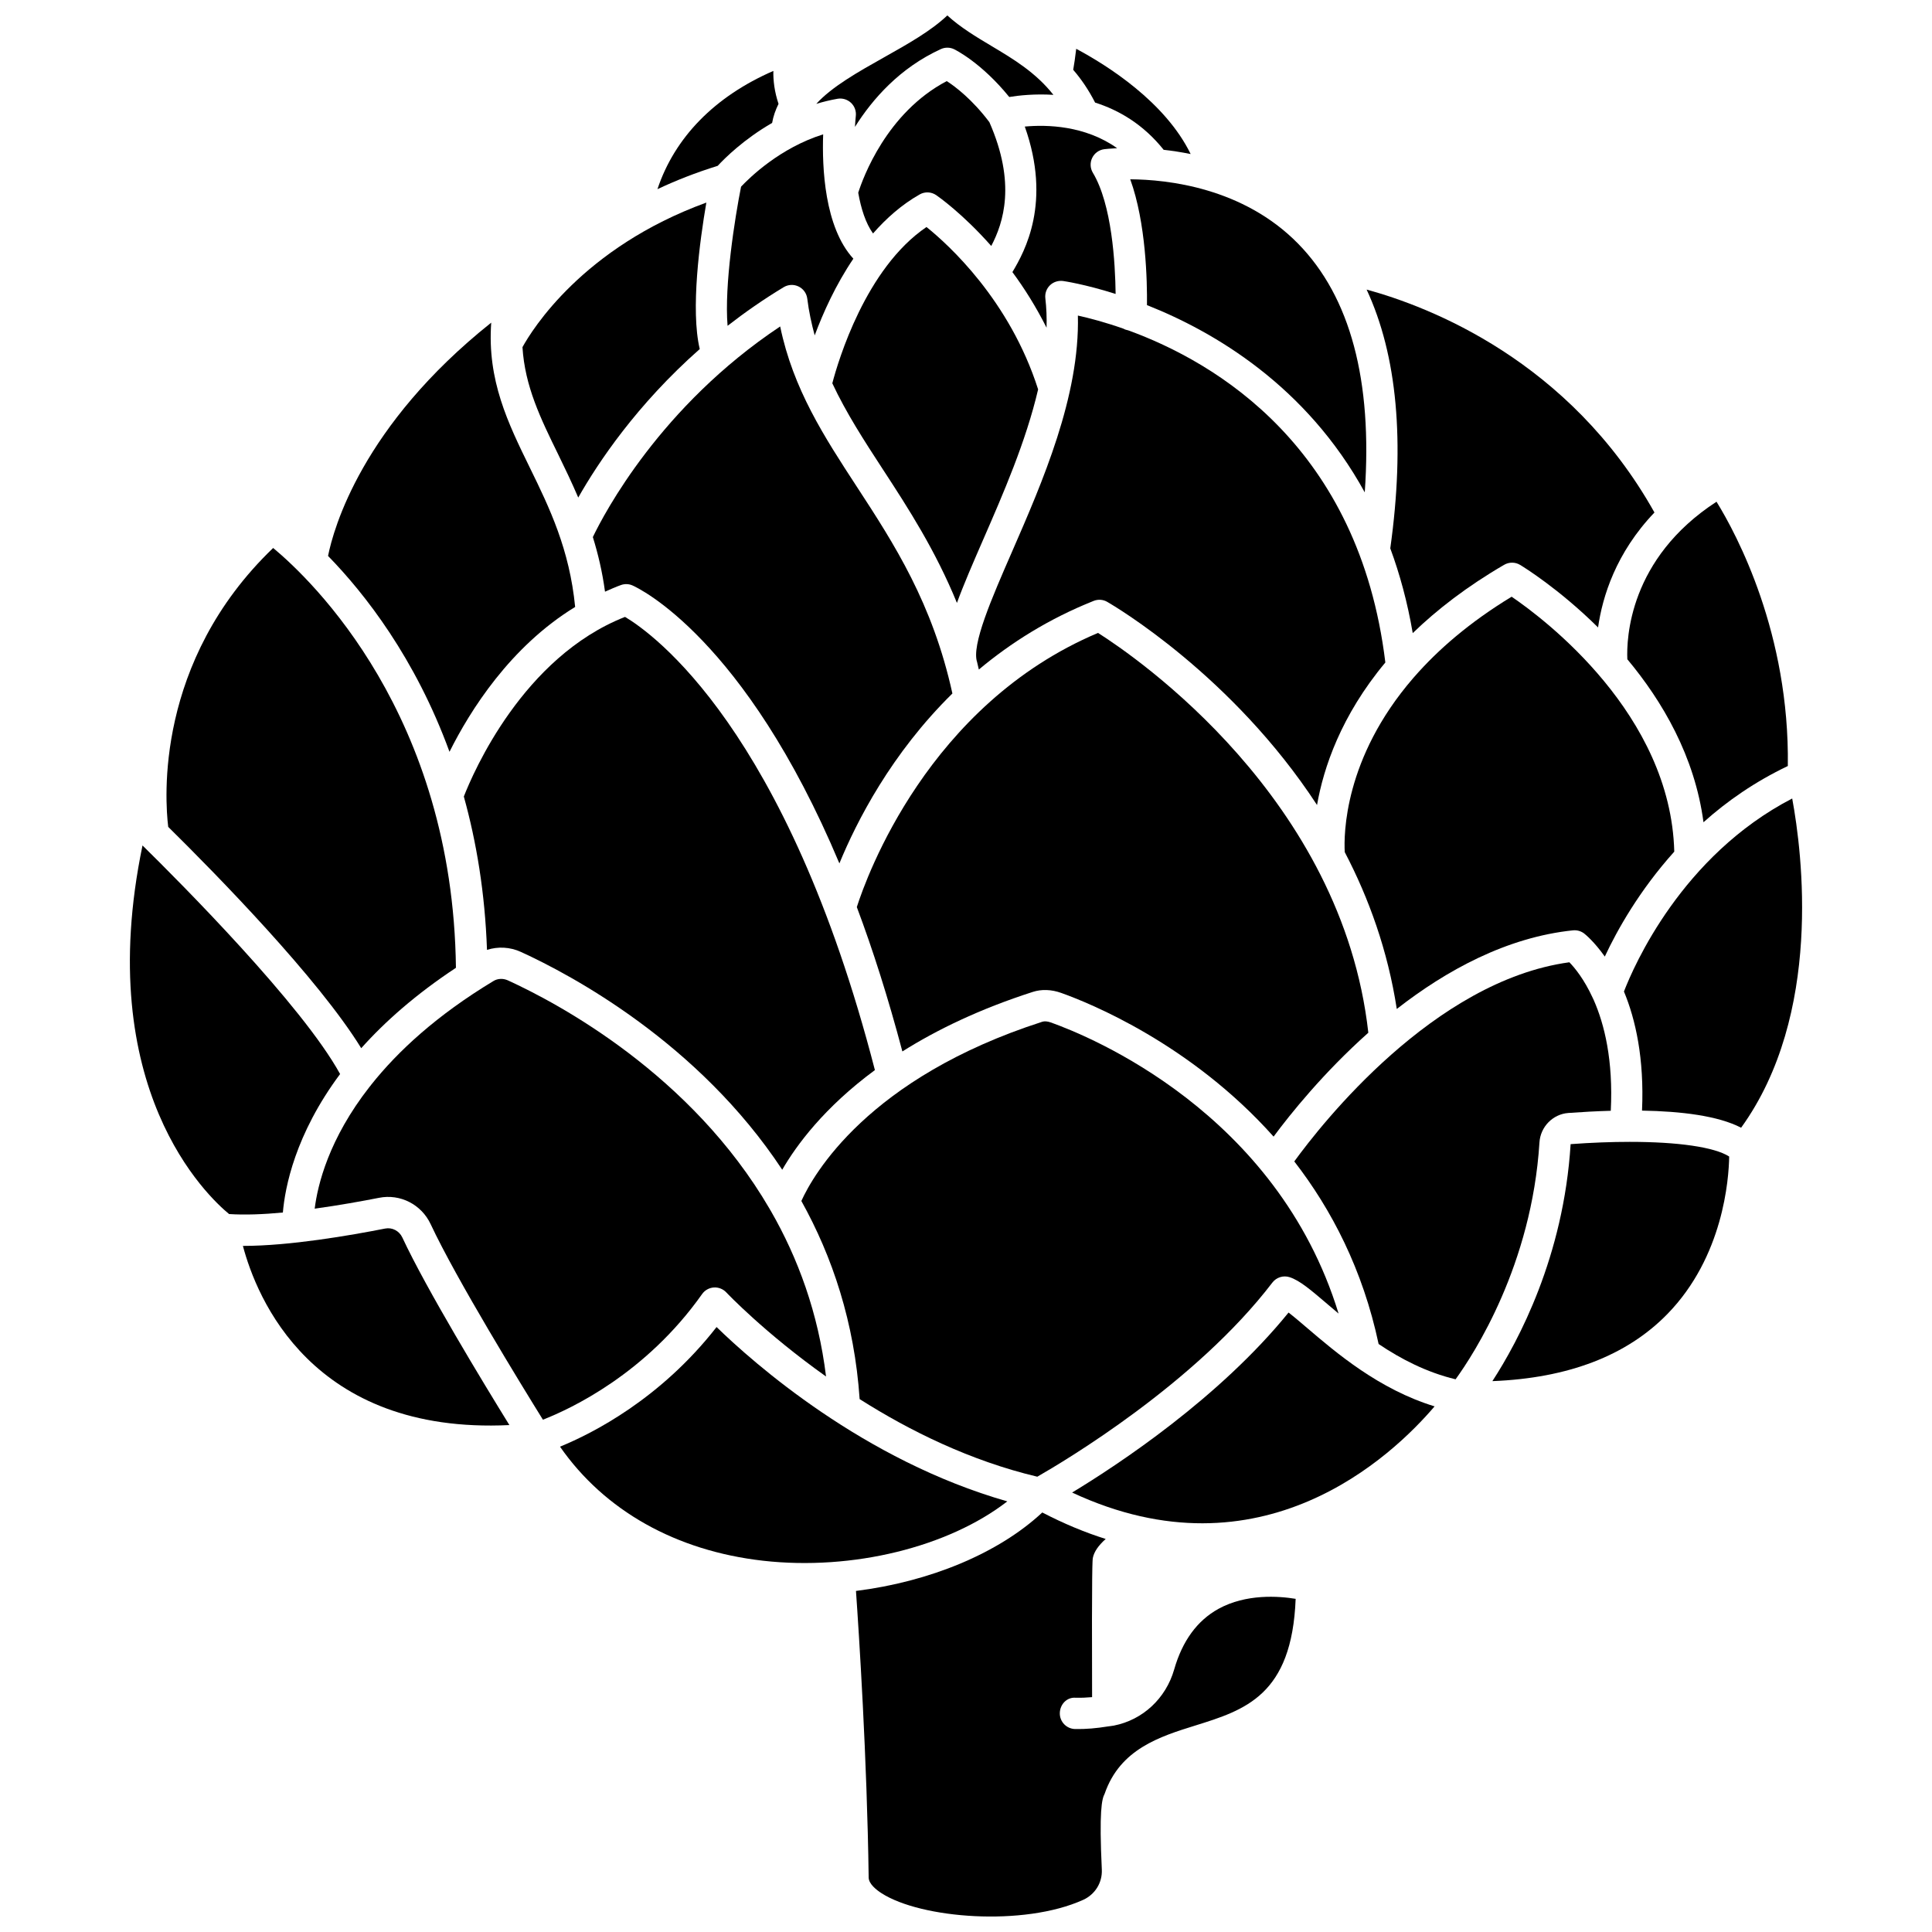
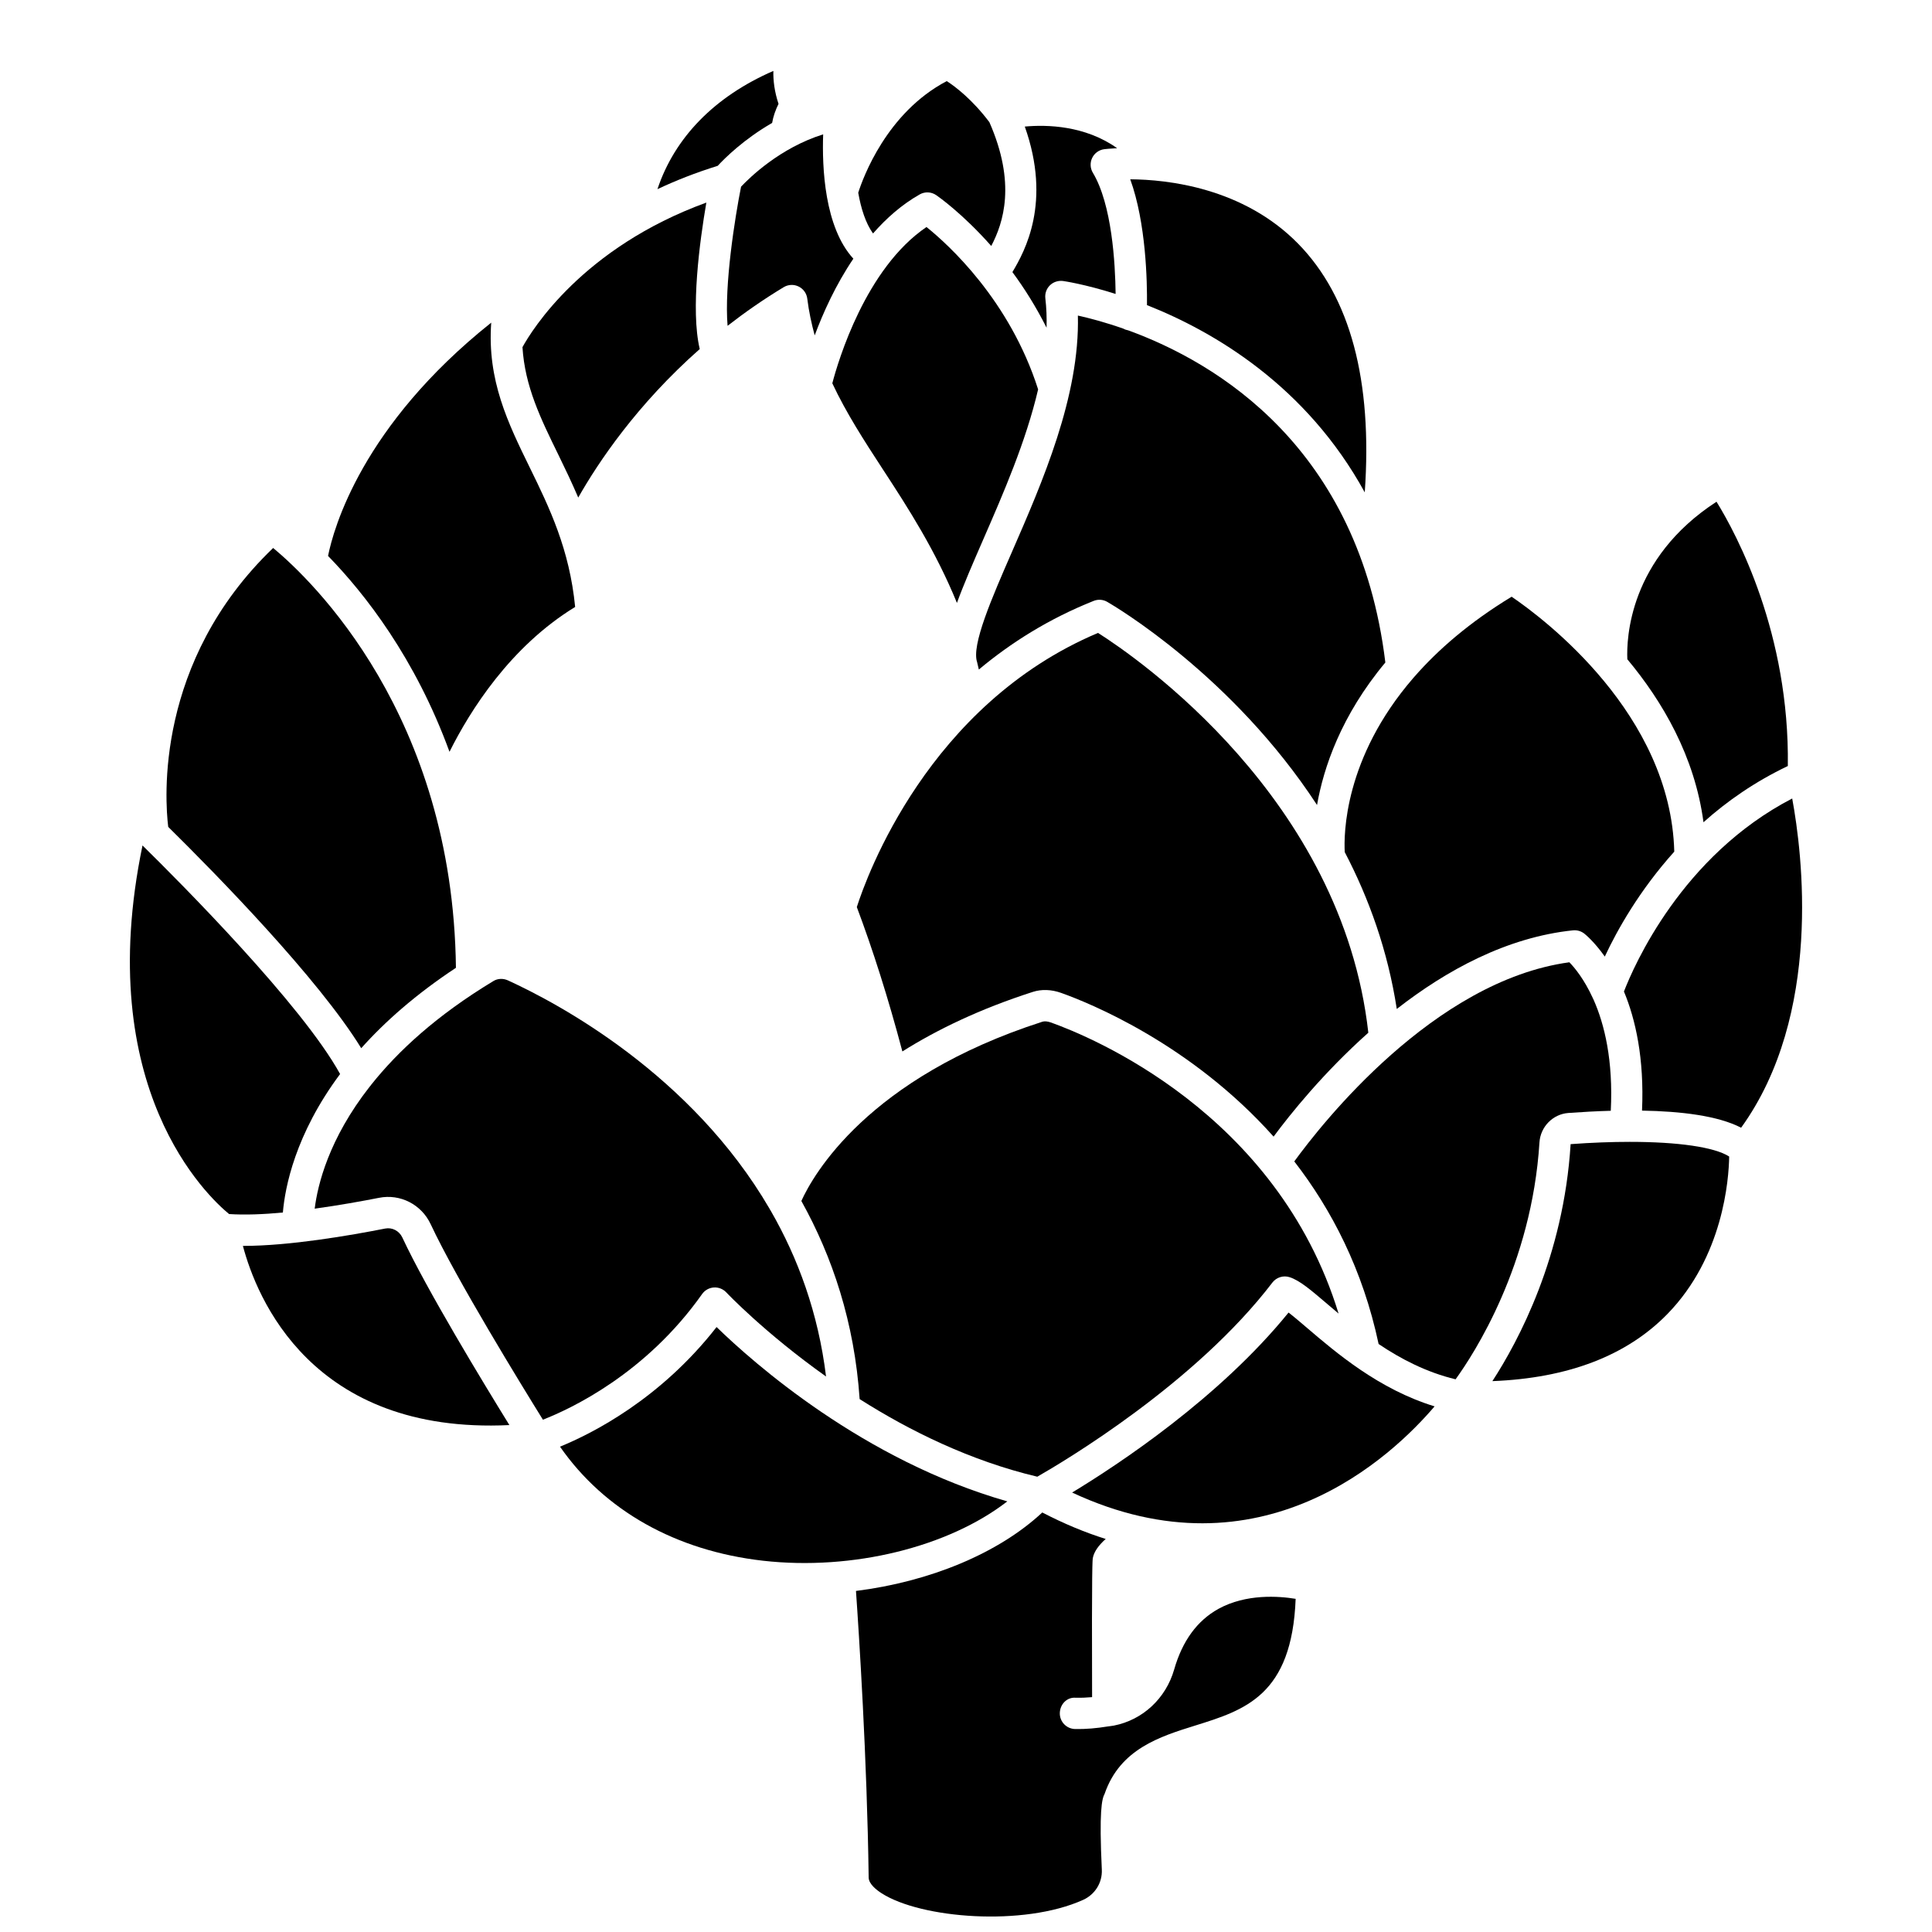
<svg xmlns="http://www.w3.org/2000/svg" width="800px" height="800px" version="1.1" viewBox="144 144 512 512">
  <defs>
    <clipPath id="b">
      <path d="m370 544h118v107.9h-118z" />
    </clipPath>
    <clipPath id="a">
-       <path d="m360 148.09h64v29.906h-64z" />
-     </clipPath>
+       </clipPath>
  </defs>
  <path d="m418.9 535.34c7.164-4.098 41.883-24.738 62.293-51.445 1.07-1.395 2.914-1.969 4.574-1.426 2.676 0.867 5.574 3.344 9.961 7.086 0.941 0.805 1.953 1.668 3.008 2.551-16.332-53.293-65.934-73.477-76.301-77.16-0.828-0.289-1.629-0.359-2.184-0.184-46.379 14.918-60.793 40.684-63.883 47.508 8.223 14.75 14.066 32.176 15.445 52.504 13.164 8.355 29.281 16.344 47.086 20.566z" />
  <path d="m506.62 417.68c-6.93-62.035-61.277-99.379-71.633-105.95-45.008 19.004-61.348 64.59-63.922 72.652 4.223 11.25 8.289 23.98 12.074 38.262 9.125-5.742 20.469-11.246 34.57-15.781 2.32-0.746 4.91-0.656 7.496 0.262 7.519 2.676 34.383 13.508 56.309 38.09 4.398-5.938 13.195-16.922 25.105-27.531z" />
-   <path d="m512.44 289.32c2.519 6.824 4.559 14.285 5.949 22.461 6.418-6.211 14.352-12.355 24.23-18.105 1.312-0.758 2.934-0.75 4.231 0.031 0.875 0.527 10.285 6.316 20.652 16.57 1.168-8.172 4.723-19.762 14.945-30.461-22.562-40.27-59.637-54.539-76.277-59.074 8.094 17.406 10.215 40.355 6.269 68.578z" />
  <path d="m447.96 224.86c17.809 7.039 42.227 21.383 57.715 49.625 2.078-29.633-3.82-51.762-17.629-65.875-14.594-14.91-34.711-17.031-44.52-17.094 4.191 11.559 4.504 27.02 4.434 33.344z" />
-   <path d="m266.92 355.09c3.336 11.992 5.606 25.516 6.137 40.641 2.906-0.934 6.106-0.781 8.98 0.535 13.402 6.129 47.09 24.105 69.262 57.727 3.785-6.539 11.145-16.52 24.559-26.41-23.363-90.418-58.82-115.7-66.219-120.1-27.07 10.637-40.227 41.227-42.719 47.609z" />
  <path d="m560.86 390.55c1.051-0.105 2.109 0.188 2.953 0.832 0.266 0.203 2.656 2.129 5.477 6.117 3.262-6.996 9.152-17.5 18.41-27.805-0.934-36.43-34.398-61.633-43.102-67.559-11.176 6.789-19.52 14.051-25.789 21.23-0.094 0.129-0.203 0.242-0.312 0.355-18.328 21.203-18.383 41.496-18.125 46.098 6.398 12.23 11.406 26.105 13.789 41.57 13.125-10.238 29.102-19 46.699-20.84z" />
-   <path d="m301.11 286.33c1.375 4.438 2.516 9.207 3.223 14.473 1.398-0.613 2.773-1.246 4.242-1.766 0.992-0.348 2.09-0.316 3.051 0.117 1.48 0.652 29.676 13.82 54.82 73.656 4.578-11.133 13.758-29.117 29.949-45.027-5.246-23.879-15.398-39.586-25.277-54.719-8.68-13.301-16.93-25.941-20.363-42.547-31.758 21.125-46.645 49.566-49.645 55.812z" />
  <path d="m340.39 193.47c-1.637 8.242-4.473 26.09-3.574 36.871 4.551-3.539 9.492-6.988 14.863-10.234 1.203-0.73 2.691-0.797 3.957-0.18 1.266 0.613 2.133 1.828 2.301 3.223 0.422 3.434 1.129 6.629 1.965 9.73 2.238-6 5.555-13.387 10.25-20.324-7.68-8.371-8.312-24.238-8.004-32.953-11.453 3.582-19.492 11.461-21.758 13.867z" />
  <path d="m378.07 268.54c6.637 10.172 13.824 21.289 19.527 35.242 1.801-4.938 4.223-10.508 6.953-16.773 5.269-12.078 11.344-26.008 14.562-39.816-7.543-23.66-23.777-38.371-29.582-43.031-16.113 10.926-23.387 35.434-24.957 41.414 3.652 7.809 8.371 15.109 13.496 22.965z" />
  <path d="m575.26 318.71c9.309 11.148 17.859 25.73 20.184 43.195 6.234-5.598 13.664-10.758 22.348-14.902 0.492-35.098-13.5-61.297-18.898-70.043-23.211 15.078-23.871 36.34-23.633 41.75z" />
-   <path d="m452.38 183.7c2.238 0.246 4.644 0.617 7.156 1.121-6.723-13.797-22.082-23.484-30.328-27.887-0.238 2.129-0.551 4.133-0.797 5.57 2.129 2.457 4.086 5.32 5.801 8.68 6.336 2.008 12.809 5.797 18.168 12.516z" />
  <path d="m421.35 230.85c0.07-2.641-0.027-5.246-0.324-7.801-0.148-1.27 0.297-2.535 1.207-3.43 0.914-0.895 2.184-1.305 3.449-1.156 0.211 0.027 5.723 0.816 13.969 3.434-0.098-8.219-0.988-23.711-6.031-32.113-0.723-1.203-0.789-2.688-0.176-3.945 0.613-1.262 1.82-2.129 3.215-2.301 0.238-0.031 1.48-0.168 3.391-0.266-8.52-6.047-18.641-6.266-24.469-5.731 7.137 20.117 0.027 33.027-3.285 38.566 3.152 4.254 6.266 9.191 9.055 14.742z" />
  <path d="m412.15 290.32c-5.309 12.164-10.797 24.746-9.188 29.207 0.012 0.031 0.004 0.07 0.016 0.105 0.156 0.582 0.277 1.211 0.426 1.801 8.465-7.082 18.527-13.449 30.43-18.191 1.176-0.469 2.504-0.375 3.602 0.262 1.941 1.117 33.176 19.508 55.59 53.832 1.73-9.867 6.34-23.668 18.105-37.77-6.934-57.07-44.82-79.531-68.145-88.02-0.461-0.09-0.887-0.219-1.277-0.449-4.867-1.703-9.051-2.805-12.059-3.469 0.531 21.355-9.395 44.113-17.5 62.691z" />
  <path d="m387.72 195.53c1.371-0.785 3.078-0.719 4.391 0.188 0.523 0.355 7.016 4.902 14.582 13.469 3.227-6.148 6.641-16.586-0.5-32.816-4.539-6.016-8.984-9.387-11.293-10.879-15.945 8.367-22.215 25.676-23.461 29.582 0.738 4.188 1.965 8.086 3.922 10.797 3.535-4.035 7.609-7.648 12.359-10.34z" />
  <g clip-path="url(#b)">
    <path d="m466.89 570.37c-5.613 3.098-9.559 8.5-11.723 16.062-2.199 7.668-8.316 13.363-15.977 14.867-0.527 0.105-1.055 0.141-1.578 0.223-0.008 0-0.016 0.004-0.023 0.004h-0.012c-2.922 0.477-5.844 0.746-8.664 0.684-2.289-0.051-4.106-1.949-4.051-4.238 0.051-2.289 1.859-4.266 4.238-4.051 1.422 0.027 2.859-0.027 4.316-0.16-0.117-35.191 0.109-36.434 0.207-36.926 0.32-1.598 1.461-3.262 3.402-4.992-5.426-1.703-11.039-4.023-16.812-7.019-11.676 10.883-29.902 18.352-49.371 20.793 0.785 11.195 2.941 44.352 3.363 75.926 0 1.73 2.129 3.352 3.394 4.168 10.418 6.727 37.668 8.906 53.438 1.777 3.176-1.438 5.121-4.586 4.957-8.027-0.734-15.492-0.012-18.68 0.75-20.098 4.09-11.867 14.652-15.16 23.984-18.07 13.176-4.109 25.652-7.992 26.633-33.582-4.469-0.734-13.129-1.387-20.473 2.66z" />
  </g>
  <path d="m485.48 491.84c-18.355 22.617-45.016 40.223-57.355 47.699 50.145 23.402 84.883-9.727 96.055-22.836-14.734-4.512-26.039-14.168-33.852-20.84-1.582-1.355-3.398-2.906-4.848-4.023z" />
  <path d="m333.9 495.68c-14.867 19.047-32.824 28.16-41.492 31.703 11.785 16.93 30.684 27.594 53.777 30.223 23.809 2.695 49.188-3.656 64.762-15.727-38.156-10.887-67.285-36.707-77.047-46.199z" />
  <g clip-path="url(#a)">
    <path d="m369.52 171.24c0.949 0.891 1.422 2.176 1.281 3.465-0.086 0.801-0.164 1.805-0.227 2.922 4.676-7.426 11.914-15.652 22.758-20.613 1.109-0.512 2.391-0.504 3.496 0.02 0.312 0.148 7.266 3.578 14.633 12.672 2.566-0.426 6.746-0.875 11.703-0.57-4.68-5.93-10.602-9.484-16.391-12.934-4.035-2.41-8.176-4.879-11.723-8.109-4.344 4.121-10.445 7.547-16.812 11.129-6.832 3.84-13.805 7.766-17.91 12.301 1.82-0.539 3.691-1.016 5.656-1.352 1.262-0.211 2.586 0.18 3.535 1.07z" />
  </g>
  <path d="m559.62 438.95c3.606-0.266 7.414-0.473 11.254-0.582 0.672-13.414-1.691-22.941-4.523-29.355-0.109-0.188-0.191-0.375-0.27-0.578-2.266-4.93-4.754-7.961-6.184-9.422-35.941 4.918-65.648 42.805-72.898 52.777 9.875 12.746 18.164 28.684 22.348 48.387 5.894 3.977 12.734 7.516 20.398 9.352 4.883-6.75 20.188-30.273 22.227-62.777 0.258-4.141 3.547-7.5 7.648-7.801z" />
  <path d="m330.06 486.94c0.723-1.02 1.863-1.66 3.109-1.746 1.223-0.086 2.461 0.398 3.312 1.309 0.188 0.203 10.191 10.754 26.43 22.285-2.055-16.824-7.449-31.41-14.66-43.93-0.105-0.164-0.215-0.324-0.293-0.5-20.715-35.574-55.883-54.387-69.363-60.551-1.266-0.57-2.695-0.516-3.828 0.176-15.035 9.074-25.32 18.59-32.371 27.457-0.133 0.188-0.258 0.367-0.422 0.531-10.852 13.852-13.797 26.031-14.578 32.34 6.434-0.891 12.574-1.996 17.055-2.879 5.621-1.117 11.242 1.77 13.684 7 6.789 14.539 24.207 42.883 29.742 51.801 7.359-2.867 27.262-12.156 42.184-33.293z" />
  <path d="m560.23 447.21c-1.852 29.777-13.816 52.164-20.734 62.805 20.035-0.781 35.613-6.746 46.379-17.785 14.82-15.188 16.277-35.727 16.375-41.738-3.887-2.504-13.559-3.887-26.344-3.887-4.828 0-10.105 0.195-15.676 0.605z" />
  <path d="m618.95 355.61c-29.301 15.188-41.977 44.391-44.586 51.152 3.066 7.371 5.406 17.73 4.789 31.562 10.367 0.176 20.156 1.363 26.262 4.535 21.629-29.98 16.219-72.781 13.535-87.25z" />
  <path d="m297.24 275.86c5.242-9.246 15.492-24.609 32.199-39.359-2.469-10.398 0.004-28.66 1.75-38.816-32.82 11.957-46.23 33.77-48.73 38.316 0.637 10.367 4.809 18.906 9.426 28.336 1.773 3.633 3.613 7.453 5.356 11.523z" />
  <path d="m348.62 176.58c0.312-1.793 0.914-3.461 1.699-5.055-1.074-3.199-1.43-6.195-1.371-8.73-15.586 6.785-26.156 17.645-30.719 31.336 4.844-2.281 10.141-4.375 15.969-6.184 1.879-2.035 6.949-7.066 14.422-11.367z" />
  <path d="m296.42 304.85c-1.488-15.273-6.797-26.27-11.992-36.875-5.805-11.855-11.344-23.168-10.25-38.469-34.281 27.305-41.793 54.586-43.242 61.824 9.754 10.012 23.105 27.039 32.184 51.906 5.457-10.918 16.086-27.863 33.301-38.387z" />
  <path d="m246.06 469.58c-9.262 1.828-25.312 4.598-37.609 4.598h-0.078c3.606 13.605 18.152 50.016 70.621 47.48-6.953-11.258-21.973-35.988-28.371-49.711-0.824-1.762-2.707-2.738-4.562-2.367z" />
  <path d="m239.73 421.78c6.289-7.035 14.473-14.281 25.098-21.301-0.797-66.988-38.137-102.7-48.438-111.26-31.383 30.113-28.68 66.816-27.809 73.914 12.836 12.66 39.75 40.129 51.148 58.648z" />
  <path d="m234.13 428.63c-10.059-18.32-42.359-50.742-52.363-60.574-13.383 64.465 17.34 93.082 22.945 97.68 4.148 0.273 9.094 0.086 14.254-0.406 0.555-6.609 3.231-20.688 15.164-36.699z" />
</svg>